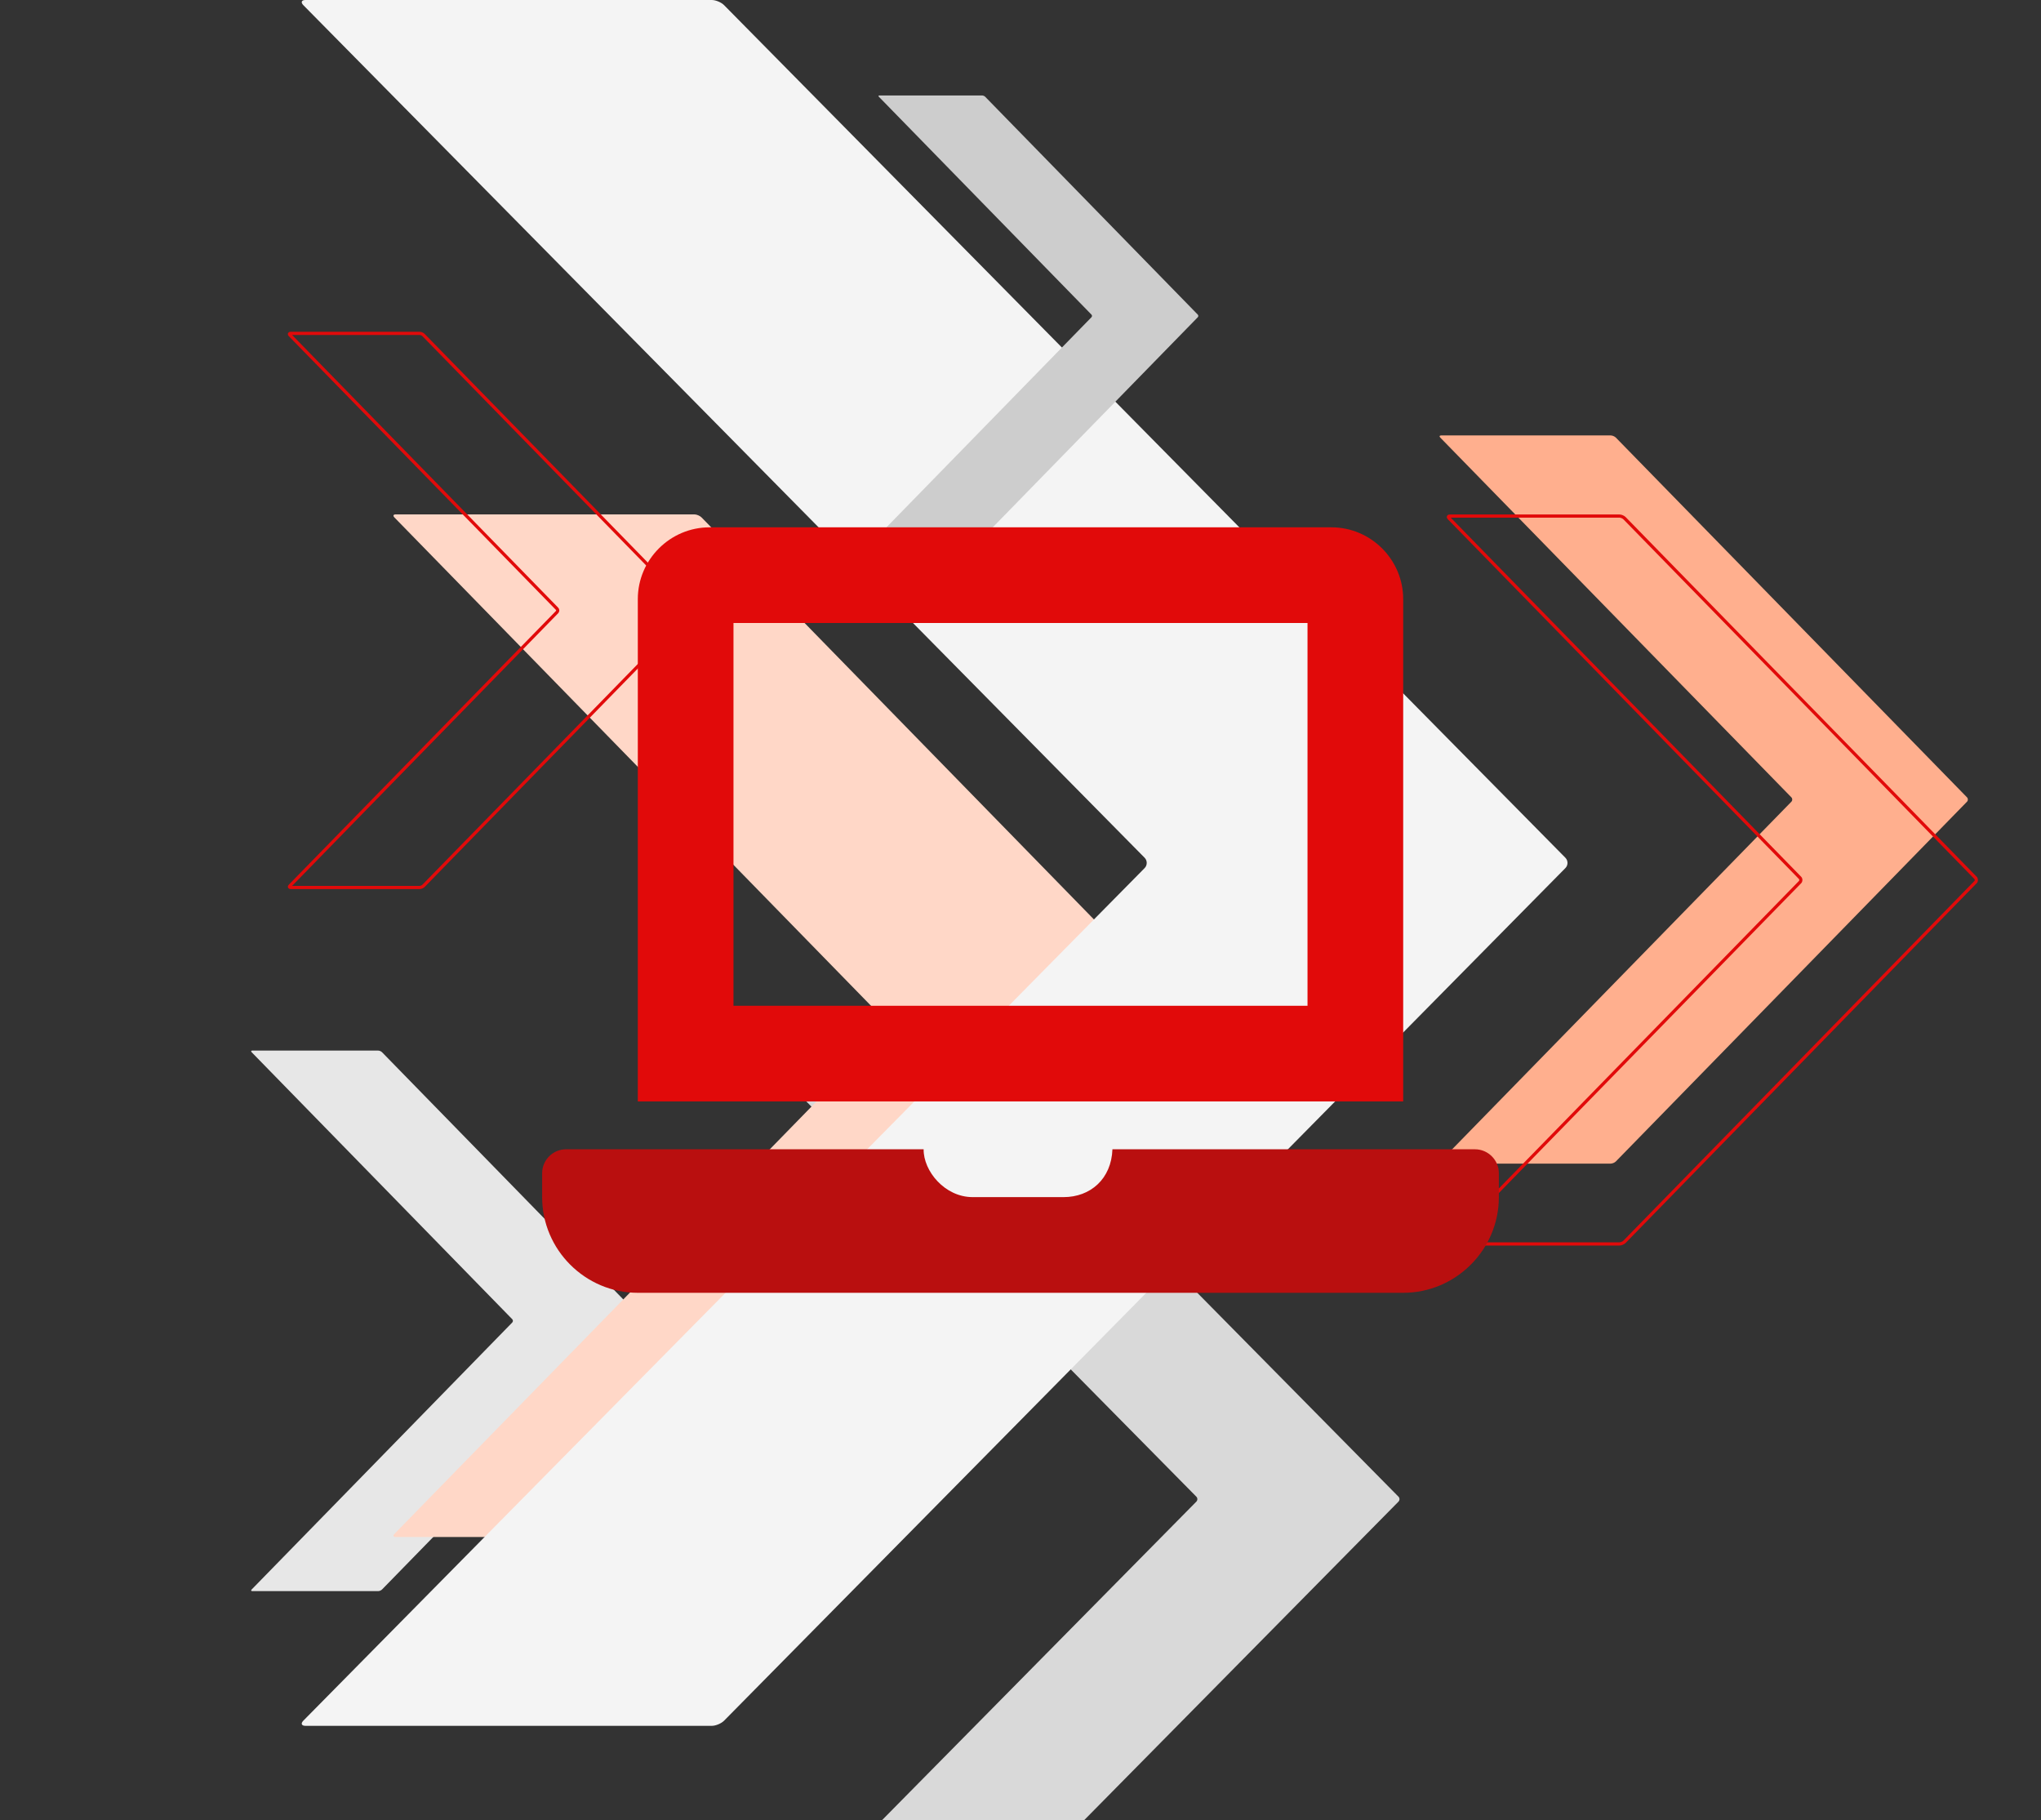
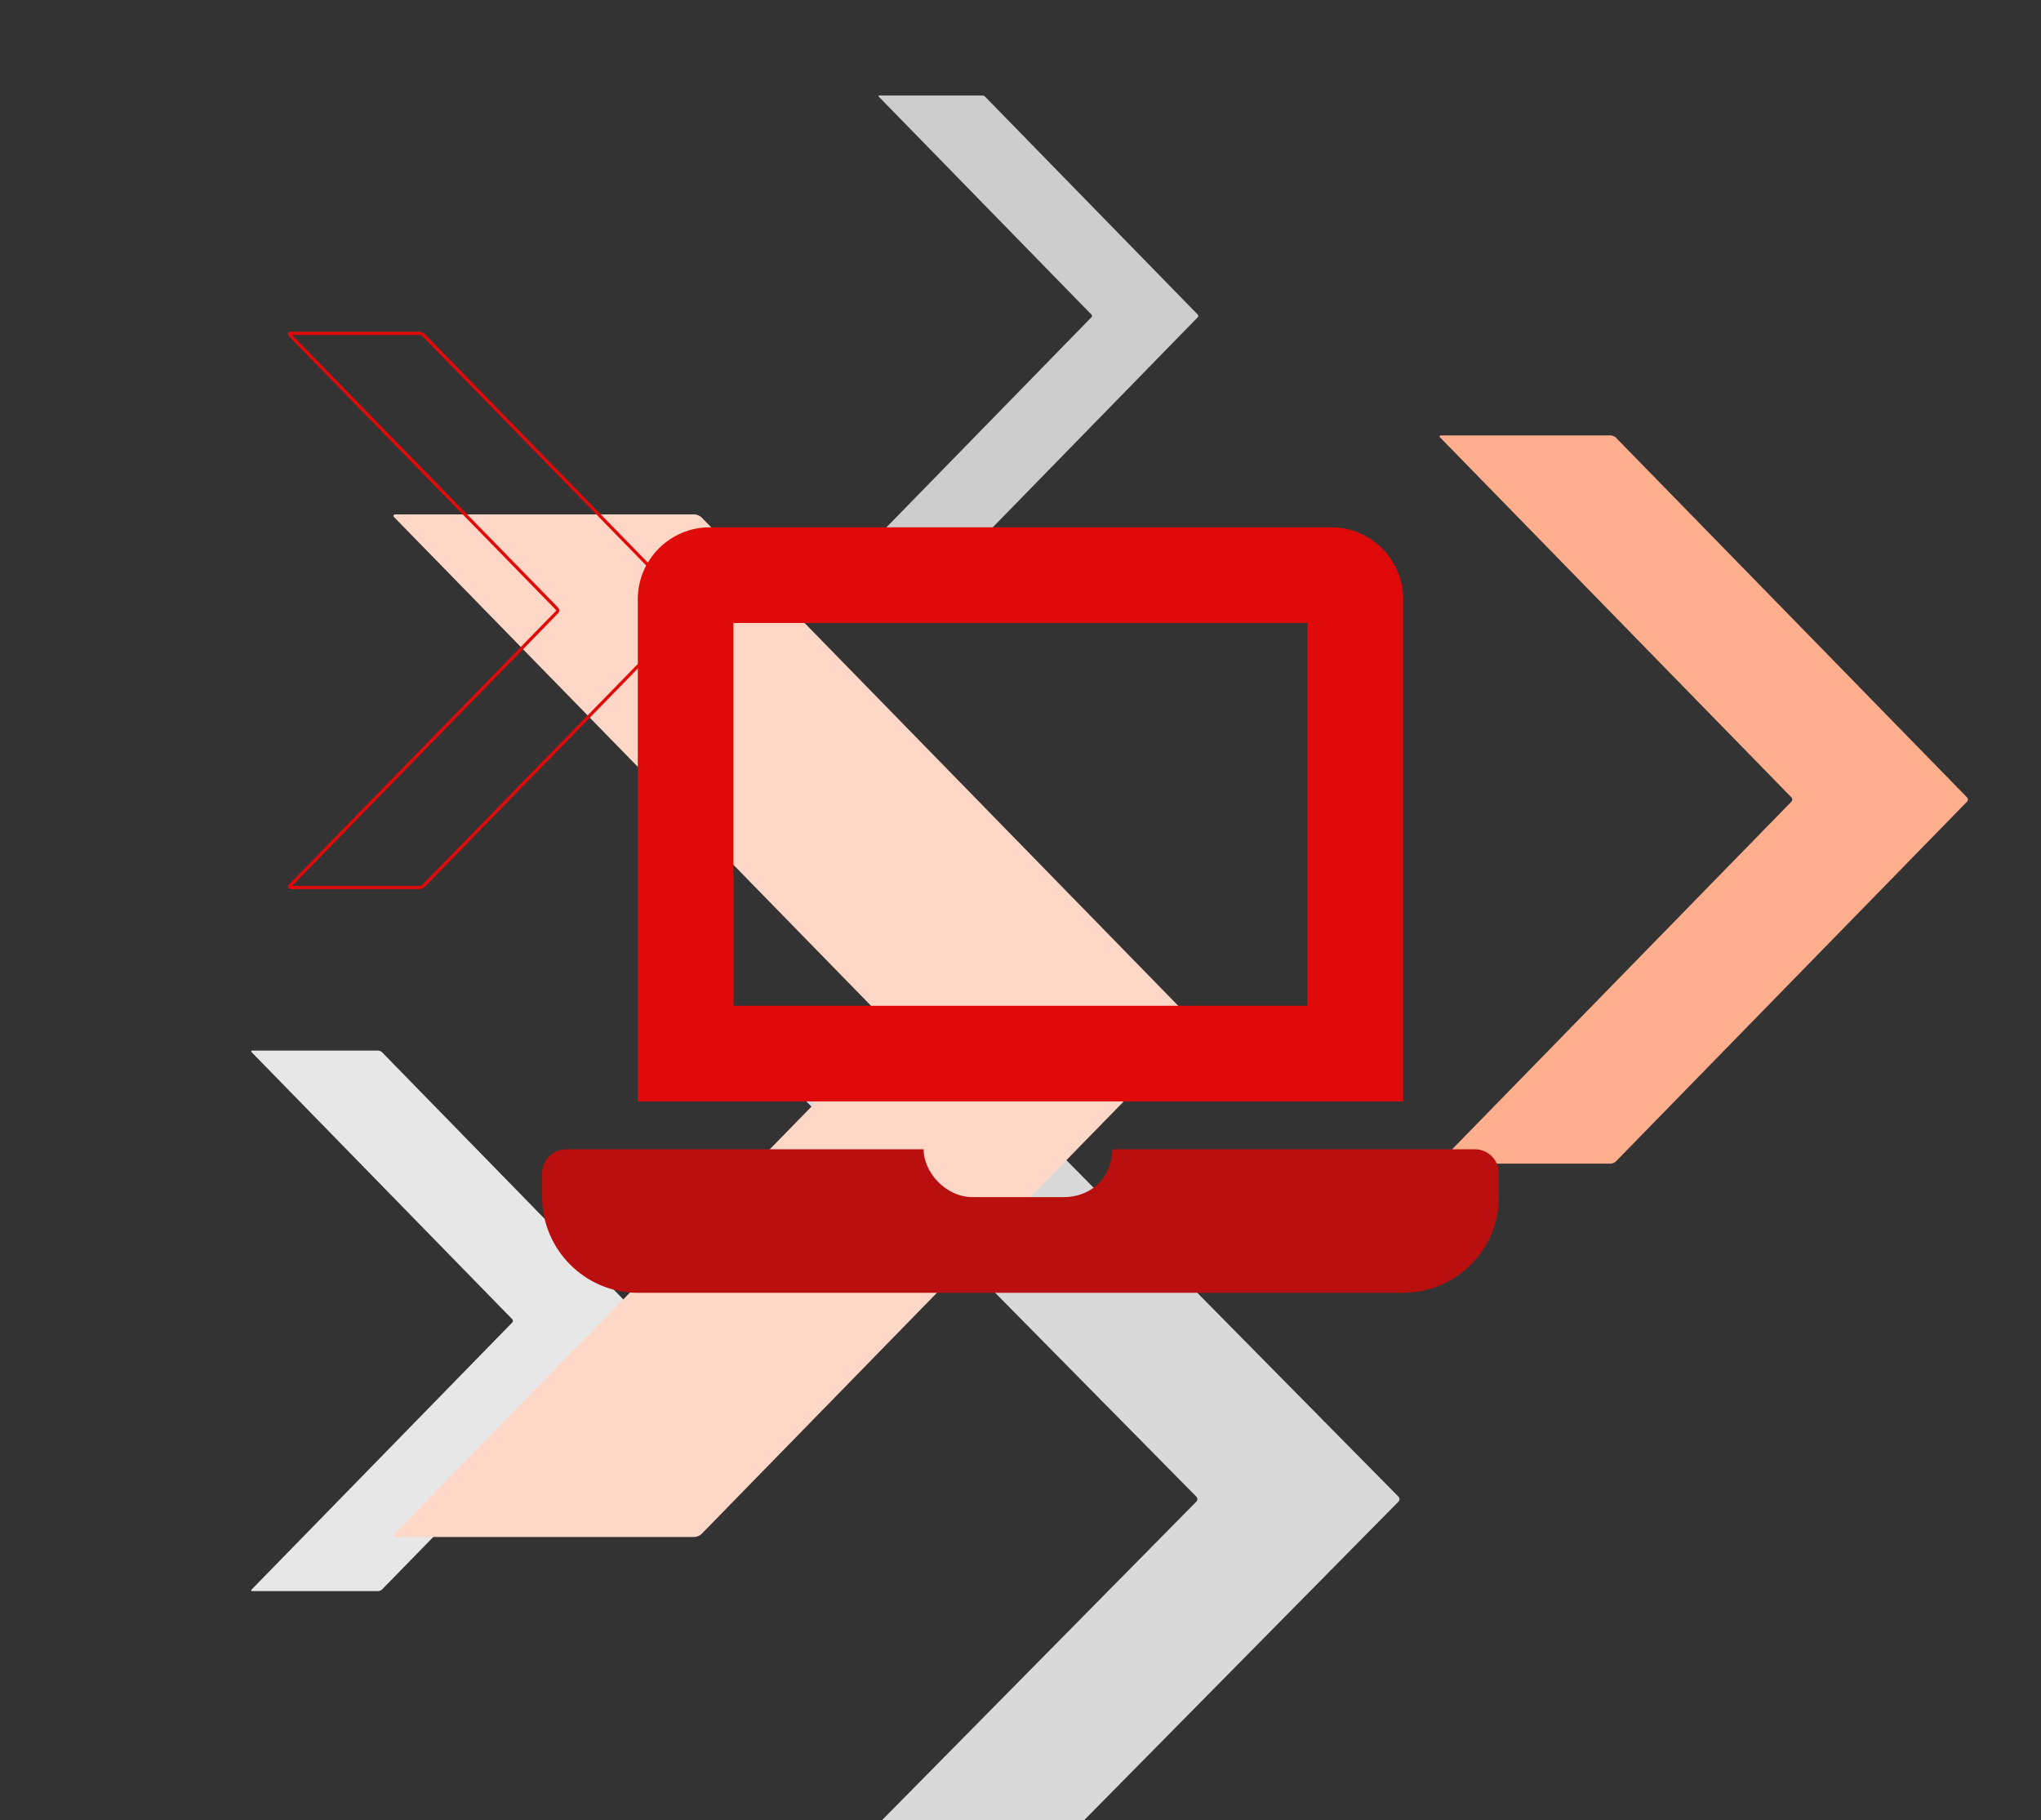
<svg xmlns="http://www.w3.org/2000/svg" version="1.1" id="Ebene_1" x="0px" y="0px" viewBox="0 0 480 428" style="enable-background:new 0 0 480 428;" xml:space="preserve">
  <rect x="0" y="0" width="480" height="428" fill="#333333" stroke="none" />
  <style type="text/css">
	.st0{fill:#E7E7E7;}
	.st1{fill:#D9D9D9;}
	.st2{fill:#FFD7C7;}
	.st3{fill:#F4F4F4;}
	.st4{fill:none;stroke:#E10A0A;stroke-width:0.75;stroke-miterlimit:10;}
	.st5{fill:#FFAF8E;}
	.st6{fill:#CDCDCD;}
	.st7{fill:#E10A0A;}
	.st8{fill:#B90F0F;}
</style>
  <g id="Resource_Center_Webcast_On_Demand">
    <path id="_x31__00000079451047428227915940000010424348760891862698_" class="st0" d="M151.134,310.978l-61.293,62.79   c-0.21,0.21-0.61,0.38-0.901,0.38H59.336c-0.29,0-0.358-0.17-0.155-0.38l61.294-62.79c0.202-0.21,0.202-0.554,0-0.763   l-61.294-62.79c-0.203-0.21-0.136-0.382,0.155-0.382h29.605c0.29,0,0.691,0.172,0.901,0.382l61.293,62.79   C151.338,310.425,151.338,310.768,151.134,310.978" />
    <path id="_x34__00000069355450068189214820000014897641370184662954_" class="st1" d="M281.353,351.937   c0.318,0.321,0.318,0.848,0,1.17L207.439,428h47.537l73.914-74.893c0.319-0.322,0.319-0.85,0-1.17l-95.048-96.308   c-0.313-0.322-0.945-0.587-1.394-0.587h-45.901c-0.449,0-0.561,0.265-0.242,0.587L281.353,351.937z" />
    <path id="_x31__Orange_00000042012152124321118420000006065558244936774546_" class="st2" d="M280.957,241.91L164.995,360.7   c-0.382,0.398-1.148,0.721-1.697,0.721h-70.25c-0.549,0-0.68-0.323-0.293-0.721l115.956-118.79c0.389-0.396,0.389-1.046,0-1.442   L92.756,121.677c-0.388-0.396-0.256-0.721,0.293-0.721h70.249c0.549,0,1.315,0.325,1.697,0.721l115.962,118.79   C281.346,240.864,281.346,241.514,280.957,241.91" />
-     <path id="_x32__00000125590278457204178890000014370592832531345585_" class="st3" d="M368.143,204.131L170.295,404.607   c-0.661,0.671-1.968,1.218-2.904,1.218H71.84c-0.934,0-1.159-0.546-0.498-1.218L269.19,204.131c0.66-0.67,0.66-1.767,0-2.435   L71.342,1.219C70.681,0.549,70.906,0,71.84,0h95.551c0.936,0,2.243,0.549,2.904,1.219l197.848,200.476   C368.808,202.364,368.808,203.461,368.143,204.131" />
    <path id="_x31__Outline_00000072281199143978193170000010907721102902134168_" class="st4" d="M162.427,143.932L99.607,208.3   c-0.215,0.214-0.626,0.39-0.922,0.39H68.346c-0.298,0-0.374-0.176-0.159-0.39l62.82-64.368c0.209-0.215,0.209-0.568,0-0.781   l-62.82-64.367c-0.215-0.217-0.139-0.393,0.159-0.393h30.339c0.296,0,0.707,0.176,0.922,0.393l62.82,64.367   C162.636,143.365,162.636,143.717,162.427,143.932z" />
    <path id="_x32__Orange_00000116197965442520603480000004070376515297089431_" class="st5" d="M462.594,188.519l-82.574,84.587   c-0.276,0.283-0.824,0.514-1.212,0.514H338.93c-0.389,0-0.482-0.231-0.204-0.514l82.567-84.587c0.276-0.282,0.276-0.745,0-1.027   l-82.567-84.587c-0.278-0.283-0.185-0.514,0.204-0.514h39.878c0.388,0,0.936,0.231,1.212,0.514l82.574,84.587   C462.871,187.774,462.871,188.238,462.594,188.519" />
-     <path id="_x32__Outline_00000003081561393231072470000000766845294506429856_" class="st4" d="M464.591,207.442l-82.529,84.555   c-0.27,0.283-0.816,0.512-1.212,0.512h-39.851c-0.389,0-0.487-0.229-0.211-0.512l82.529-84.555c0.276-0.282,0.276-0.745,0-1.027   l-82.529-84.555c-0.276-0.282-0.179-0.512,0.211-0.512h39.851c0.396,0,0.942,0.231,1.212,0.512l82.529,84.555   C464.867,206.697,464.867,207.16,464.591,207.442z" />
    <path id="_x33__00000039852245258034024720000002047939962685922751_" class="st6" d="M281.69,74.599l-49.993,51.221   c-0.163,0.172-0.494,0.31-0.734,0.31h-24.14c-0.236,0-0.295-0.139-0.128-0.31l49.993-51.221c0.167-0.171,0.167-0.451,0-0.622   l-49.993-51.221c-0.167-0.171-0.108-0.31,0.128-0.31h24.14c0.24,0,0.571,0.14,0.734,0.31l49.993,51.221   C281.857,74.148,281.857,74.429,281.69,74.599z" />
    <path class="st7" d="M330,140.875c0-9.281-7.594-16.875-16.875-16.875h-146.25c-9.281,0-16.875,7.594-16.875,16.875V259h180   V140.875z M307.5,236.5h-135v-90h135V236.5z" />
    <path class="st8" d="M346.875,270.25h-85.254c-0.246,6.961-5.168,11.25-11.496,11.25H228.75c-6.574,0-11.602-6.152-11.531-11.25   h-84.094c-3.094,0-5.625,2.531-5.625,5.625v5.625c0,12.375,10.125,22.5,22.5,22.5h180c12.375,0,22.5-10.125,22.5-22.5v-5.625   C352.5,272.781,349.969,270.25,346.875,270.25z" />
  </g>
</svg>